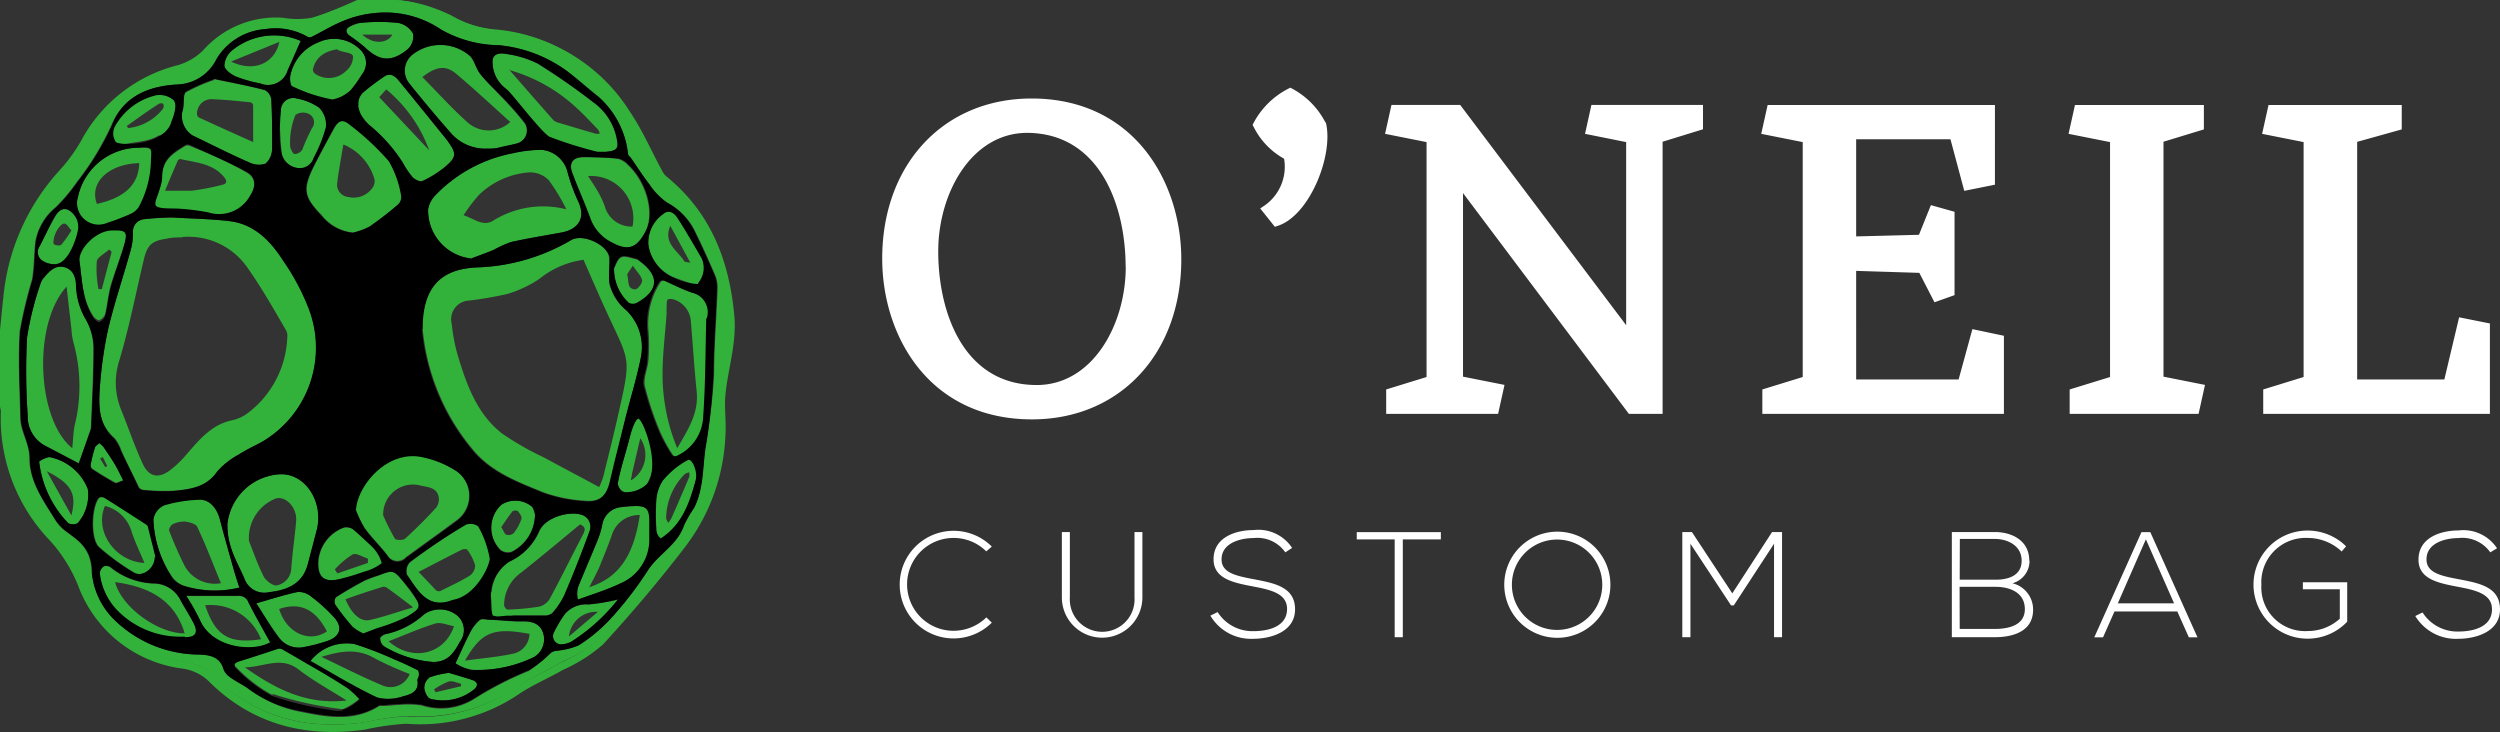
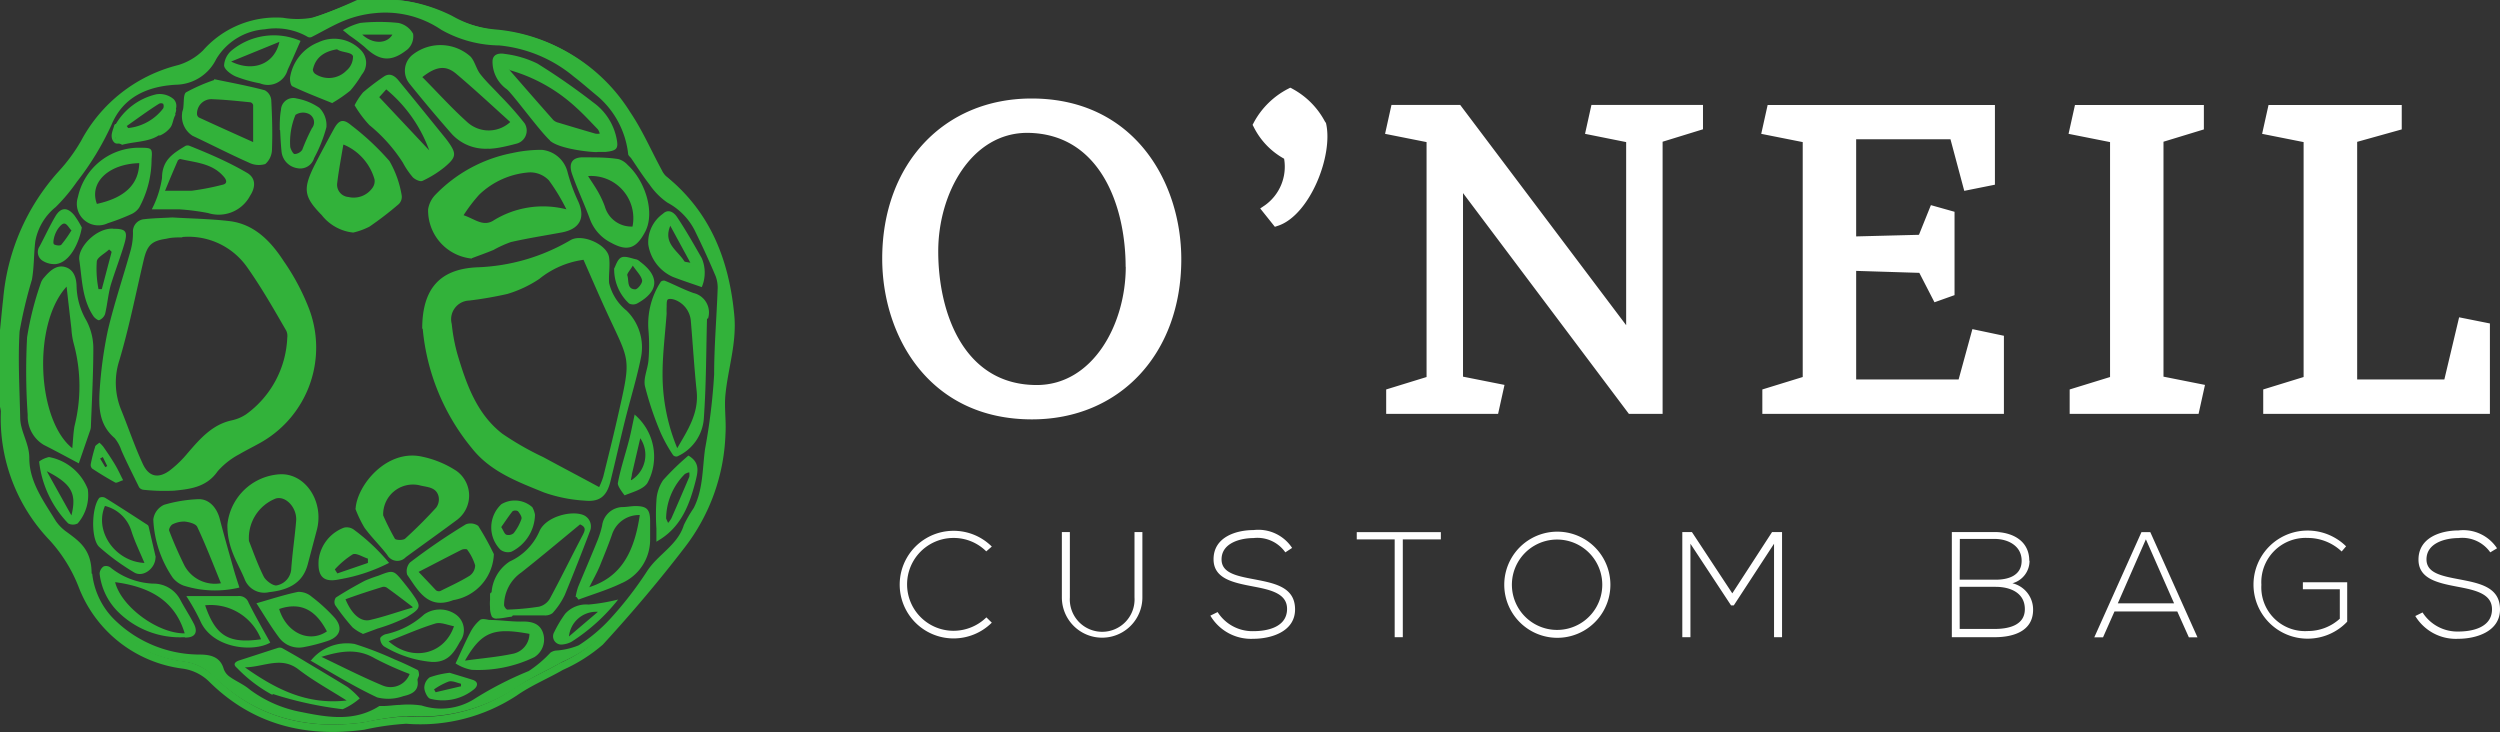
<svg xmlns="http://www.w3.org/2000/svg" viewBox="0 0 203.04 59.45">
  <rect x="0" y="0" width="203.04" height="59.45" fill="#333333" stroke="none" />
  <defs>
    <style>.cls-1, .cls-3 { fill: none; } .cls-2 { clip-path: url(#clip-path); fill: #32b23a; } .cls-3 { stroke: #32b23a; stroke-miterlimit: 10; stroke-width: 0.6px; } .cls-4, .cls-5 { fill-rule: evenodd; } .cls-5 { fill: #000; } .cls-6 { fill: #fff; }</style>
    <clipPath id="clip-path">
      <path class="cls-1" d="M0 0h203.04v59.45H0z" />
    </clipPath>
  </defs>
  <title>logo003</title>
  <g id="Layer_2" data-name="Layer 2">
    <g class="cls-2">
      <path class="cls-3" d="M32.29.31a11.2 11.2 0 0 1 1.52.24 12.53 12.53 0 0 1 2.76 1 9.45 9.45 0 0 0 3.87 1.22 13.93 13.93 0 0 1 10.49 6.5c1 1.48 1.7 3.12 2.55 4.68a2 2 0 0 0 .43.6c3.52 2.83 5 6.65 5.42 11 .23 2.24-.5 4.31-.71 6.46-.11 1.07.07 2.16 0 3.23a15.62 15.62 0 0 1-3.22 9c-2.09 2.73-4.32 5.36-6.65 7.9a12.79 12.79 0 0 1-3.17 2c-1.25.72-2.61 1.28-3.78 2.1a14 14 0 0 1-8.8 2.24 21.85 21.85 0 0 0-3.47.49c-4.73.64-8.94-.43-12.38-3.87a4.12 4.12 0 0 0-2.32-1.1 10.15 10.15 0 0 1-8.13-6.35 12.5 12.5 0 0 0-2.47-4A14 14 0 0 1 .37 33.42 2.44 2.44 0 0 0 .3 33v-6.18c.09-.85.16-1.7.26-2.54a17.42 17.42 0 0 1 4.38-10.11 14.15 14.15 0 0 0 1.91-2.59 12 12 0 0 1 7.68-6 5.15 5.15 0 0 0 2.17-1.27 7.62 7.62 0 0 1 6.24-2.57 7.22 7.22 0 0 0 2.43 0c1.3-.35 2.53-.92 3.8-1.39z" />
      <path class="cls-4" d="M14.22 9.29a2.63 2.63 0 0 0 .09-.35c0-.19-.26-.27-.29-.08a4.17 4.17 0 0 1-1.19 1.94.15.15 0 0 0 .17.2 2.18 2.18 0 0 0 .82-.62c.22-.27.22-.66.4-1a.14.14 0 0 0 0-.17M10 11.26c-.14 0-.51.12-.59 0-.14-.32.08-.68.16-1a.15.15 0 0 0-.29-.08c-.11.41-.35.84-.11 1.25s.56.16.82.15.19-.31 0-.3M41.51 49.77l-.74.08c-.14 0-.54.17-.6 0a5.35 5.35 0 0 1-.07-1.59.15.15 0 0 0-.3 0v.45a3.2 3.2 0 0 0 0 .59 1.71 1.71 0 0 0 .15.79.49.49 0 0 0 .46.14c.36 0 .73-.1 1.09-.14.19 0 .19-.32 0-.3" />
      <path class="cls-4" d="M32.16 0a11.06 11.06 0 0 1 1.52.23 12.51 12.51 0 0 1 2.77 1 9.44 9.44 0 0 0 3.88 1.17 13.93 13.93 0 0 1 10.51 6.47c1 1.47 1.71 3.11 2.57 4.67a2 2 0 0 0 .44.6c3.54 2.82 5 6.62 5.47 11 .24 2.24-.48 4.31-.68 6.46-.1 1.07.08 2.16 0 3.23a15.61 15.61 0 0 1-3.18 9c-2.08 2.74-4.3 5.38-6.62 7.92a12.84 12.84 0 0 1-3.16 2c-1.25.72-2.6 1.29-3.77 2.12a14 14 0 0 1-8.81 2.28 21.9 21.9 0 0 0-3.46.51c-4.73.66-8.94-.39-12.4-3.82a4.1 4.1 0 0 0-2.34-1.1 10.15 10.15 0 0 1-8.16-6.31 12.52 12.52 0 0 0-2.49-4A14 14 0 0 1 .38 33.25a2.53 2.53 0 0 0-.07-.44v-6.16c.08-.85.15-1.7.24-2.54A17.42 17.42 0 0 1 4.87 14a14.24 14.24 0 0 0 1.9-2.6 12 12 0 0 1 7.65-6 5.15 5.15 0 0 0 2.16-1.28 7.62 7.62 0 0 1 6.23-2.6 7.18 7.18 0 0 0 2.43 0A40.41 40.41 0 0 0 29 0zM7.49 46.6a6.19 6.19 0 0 0 2 3.91 9.89 9.89 0 0 0 6.69 2.65c.85 0 1.71.14 2 1.2a1.34 1.34 0 0 0 .53.64c.5.35 1.09.59 1.57 1a10.07 10.07 0 0 0 4.2 1.83c2.15.44 4.31.8 6.33-.49h.28c.46 0 .92-.08 1.38-.09a7.4 7.4 0 0 1 1.78.05 5.07 5.07 0 0 0 4.19-.48 28.43 28.43 0 0 1 4.5-2.32 9.54 9.54 0 0 0 1.77-1.5 1.06 1.06 0 0 1 .4-.16 5.9 5.9 0 0 0 1.89-.43 12.88 12.88 0 0 0 2.54-2.13 29.46 29.46 0 0 0 3-3.87c.88-1.38 2.5-2.13 3-3.77a11 11 0 0 1 .8-1.38c.77-1.51.7-3.17.92-4.79a48.79 48.79 0 0 0 .74-6.06c0-2.29.2-4.57.28-6.85a2.7 2.7 0 0 0-.15-1.11c-.54-1.28-1.12-2.54-1.73-3.78a5.25 5.25 0 0 0-2.19-2.21A5.63 5.63 0 0 1 52.76 15c-.53-.68-1-1.41-1.48-2.12-.08-.12-.24-.23-.26-.35a7.23 7.23 0 0 0-2.42-4.66c-.66-.54-1.3-1.11-2-1.65a11.13 11.13 0 0 0-6.05-2.53 9.77 9.77 0 0 1-4.71-1.27 8.09 8.09 0 0 0-5.41-1.35 8.67 8.67 0 0 0-2.43.59c-.93.37-1.8.9-2.7 1.35A.37.37 0 0 1 25 3a5.21 5.21 0 0 0-3.49-.62 5 5 0 0 0-3.95 2.42 3.7 3.7 0 0 1-3.24 2.08C12 7 10 7.86 9.05 10.15a22.87 22.87 0 0 1-2.81 4.62 14.3 14.3 0 0 1-1.72 2.05 4.64 4.64 0 0 0-1.65 2.76c-.13 1-.09 2.11-.28 3.14a37 37 0 0 0-1 4.19c-.14 2.32 0 4.66.05 7 0 1.13.75 2.09.74 3.31 0 1.93 1.18 3.5 2.15 5.09a3.58 3.58 0 0 0 .91.91c1 .74 2 1.41 2 3.36" />
      <path class="cls-4" d="M14 17.66c1.44.09 3.06.11 4.66.3 2 .25 3.33 1.63 4.37 3.23a18.36 18.36 0 0 1 2 3.71 8.86 8.86 0 0 1-3.78 11c-.61.35-1.25.66-1.83 1a6.19 6.19 0 0 0-1.74 1.37c-.89 1.29-2.21 1.45-3.53 1.58a16.23 16.23 0 0 1-2.48-.07.51.51 0 0 1-.37-.2c-.49-1-1-2-1.44-3a3.15 3.15 0 0 0-.55-1C8 34.46 8 33 8.11 31.48a33.82 33.82 0 0 1 .65-4.65c.52-2.2 1.25-4.35 1.86-6.53a5.43 5.43 0 0 0 .18-1.41 1 1 0 0 1 .93-1.09c.69-.08 1.4-.09 2.28-.14m.8 1.62c-.43 0-.87 0-1.3.11-1.19.17-1.55.52-1.83 1.69-.65 2.75-1.19 5.52-2 8.23a5.83 5.83 0 0 0 .17 4c.59 1.46 1.09 2.95 1.75 4.37.49 1.06 1.27 1.21 2.2.52a9 9 0 0 0 1.44-1.4c1-1.16 2-2.32 3.58-2.66a3.35 3.35 0 0 0 1.18-.5 8.07 8.07 0 0 0 3.33-6.21 1 1 0 0 0-.08-.57c-1-1.73-2-3.49-3.18-5.16a5.82 5.82 0 0 0-5.27-2.45M34.29 26.71c0-3.34 1.5-4.86 4.45-5a16 16 0 0 0 7.6-2.21c.94-.55 3 .36 3.13 1.42.09.68-.05 1.39 0 2.07a4.09 4.09 0 0 0 1.42 2.24 4.17 4.17 0 0 1 1.16 3.84c-.34 1.68-.85 3.32-1.27 5S50 37.39 49.6 39c-.28 1.24-.84 1.79-2.1 1.66a12.09 12.09 0 0 1-3.31-.66c-2.14-.87-4.36-1.69-5.86-3.59a17.79 17.79 0 0 1-4-9.73m13.06-5.58a7.29 7.29 0 0 0-3.6 1.56 9.67 9.67 0 0 1-2.57 1.21 30.61 30.61 0 0 1-3.11.54 1.52 1.52 0 0 0-1.42 1.91 14.4 14.4 0 0 0 .47 2.48c.72 2.41 1.56 4.81 3.63 6.42a23.89 23.89 0 0 0 3.34 1.91c1.49.81 3 1.6 4.53 2.43a6.39 6.39 0 0 0 .33-.83c.39-1.57.78-3.13 1.14-4.71 1.15-5.07 1.08-4.48-.8-8.55-.67-1.45-1.3-2.92-1.94-4.37M38.32 21a3.93 3.93 0 0 1-3.55-4 2.18 2.18 0 0 1 .55-1.14 11.77 11.77 0 0 1 6.28-3.43 10.93 10.93 0 0 1 2.4-.26A2.39 2.39 0 0 1 46.1 14a14.11 14.11 0 0 0 .82 2.27c.66 1.38.21 2.33-1.31 2.61s-2.76.47-4.12.78a9.17 9.17 0 0 0-1.41.64c-.58.24-1.17.45-1.76.67M46 17a15.7 15.7 0 0 0-1.42-2.35A2.1 2.1 0 0 0 43 14a6.54 6.54 0 0 0-4.08 1.81 12.4 12.4 0 0 0-1.27 1.67c.9.3 1.54.92 2.36.47A7.65 7.65 0 0 1 46 17M6.4 37.63c-.85-.45-1.86-1-2.85-1.5a2.69 2.69 0 0 1-1.3-2.42 51.68 51.68 0 0 1-.05-6.32A25.43 25.43 0 0 1 3.31 23a1.26 1.26 0 0 1 .28-.47c.45-.53 1-1.05 1.71-.84s.91.9.92 1.59A5.74 5.74 0 0 0 7 26a4.85 4.85 0 0 1 .58 2.23c0 2.16-.12 4.32-.2 6.47a1.13 1.13 0 0 1-.08.32l-.9 2.61m-1-14.34C2.62 26.34 3 34.11 5.87 36.4c.06-.59.08-1.2.18-1.79A13.22 13.22 0 0 0 6 27.95a6 6 0 0 1-.2-1.25c-.13-1.12-.26-2.24-.39-3.42M28.88 41.33c.1-1.89 2.51-4.89 5.41-4.24a8.11 8.11 0 0 1 2.79 1.16 2.47 2.47 0 0 1 0 4c-1.35 1-2.75 2-4.12 3a.94.94 0 0 1-1.51-.18c-.58-.76-1.28-1.43-1.84-2.2a9.34 9.34 0 0 1-.76-1.59m2.27.58a20.52 20.52 0 0 0 .95 1.89c.08.13.67.14.83 0 .88-.8 1.73-1.65 2.53-2.53a1.14 1.14 0 0 0 .19-.9c-.19-.8-1-.75-1.56-.91a2.42 2.42 0 0 0-2.94 2.44M28.7 18.89a3.74 3.74 0 0 1-2.57-1.42c-1.45-1.48-1.54-2.11-.61-4 .51-1 1.05-2 1.6-3 .41-.75.76-.84 1.4-.3a21.17 21.17 0 0 1 3.11 2.91 8.2 8.2 0 0 1 1 2.83.82.82 0 0 1-.25.67A26.69 26.69 0 0 1 30 18.41a5.7 5.7 0 0 1-1.32.48m-.8-7.12c-.18 1.08-.37 2.07-.49 3.07A1 1 0 0 0 28.3 16a1.86 1.86 0 0 0 1.94-.73.93.93 0 0 0 .18-.69 4.34 4.34 0 0 0-2.52-2.84M18.47 42.6a4.55 4.55 0 0 1 4.25-4.08c2.09-.11 3.64 2.24 3 4.57L25 45.81c-.36 1.39-1.35 2.09-3.13 2.28a1.71 1.71 0 0 1-2-1.05c-.54-1.32-1.43-2.52-1.4-4.44m1.75 1.34c.28.69.67 1.83 1.2 2.89.18.35.8.79 1.07.71a1.45 1.45 0 0 0 1.16-1.28c.09-1.31.29-2.62.4-3.93.1-1.08-.84-2.09-1.66-1.84a3.45 3.45 0 0 0-2.17 3.46M39.71 12.07a3.72 3.72 0 0 1-3-1.17q-1.76-2-3.44-4.09a1.66 1.66 0 0 1 .3-2.41 3.66 3.66 0 0 1 4.65.2c.35.39.46 1 .79 1.42.48.62 1.07 1.16 1.6 1.74a25.53 25.53 0 0 1 2 2.26 1.1 1.1 0 0 1-.71 1.66c-.45.12-.9.23-1.35.31s-.7.08-.87.1m-5.39-5.84c1.24 1.25 2.38 2.52 3.65 3.66a2.58 2.58 0 0 0 3.5 0C40 8.61 38.55 7.26 37.06 6c-.85-.72-1.63-.63-2.77.27M57.42 25.87c-.07 2.57-.06 5.28-.25 8a3.66 3.66 0 0 1-2.17 3.2.36.36 0 0 1-.33-.1 12.49 12.49 0 0 1-1-1.79 25.53 25.53 0 0 1-1.29-3.82c-.14-.66.24-1.41.29-2.13a14.47 14.47 0 0 0 0-2.35 6.28 6.28 0 0 1 1-4 .36.36 0 0 1 .33-.08c.78.32 1.53.72 2.33 1a1.62 1.62 0 0 1 1.17 2.08M55 36.4c.85-1.46 1.77-2.84 1.58-4.64s-.31-3.77-.47-5.65a2 2 0 0 0-1.3-1.76c-.19-.07-.52-.12-.6 0s-.06.42-.07.64 0 .33 0 .49c-.12 1.64-.33 3.28-.33 4.91a15.62 15.62 0 0 0 1.19 6M28.8 8.55a5.24 5.24 0 0 1 .69-1.05 19 19 0 0 1 1.67-1.27c.47-.33.86-.1 1.17.26 1.3 1.58 2.59 3.18 3.88 4.77l.1.13c.79 1.08.79 1.35-.21 2.19a8.54 8.54 0 0 1-1.79 1.11c-.18.09-.61-.11-.79-.3a6.54 6.54 0 0 1-.8-1.18A12.86 12.86 0 0 0 30 10.16a9.09 9.09 0 0 1-1.2-1.61m2-.66l4.06 4.32a11.5 11.5 0 0 0-3.49-4.95l-.57.63M44.67 11.41c-.83-.75-3.08-3.84-3.52-4.17A2.74 2.74 0 0 1 40 5c0-.64.58-.7 1-.62a8.29 8.29 0 0 1 2.64.78 52.83 52.83 0 0 1 4.53 3.15 4.75 4.75 0 0 1 1.88 2.82c.21.94.08 1.11-.89 1.21h-.63c0 .07-3-.16-3.86-.91m-3.34-5.8c1.28 1.47 2.44 2.8 3.61 4.12a.89.89 0 0 0 .4.21c1 .3 2 .6 3 .89a1 1 0 0 0 .37 0 1.1 1.1 0 0 0-.15-.34c-.58-.6-1.14-1.21-1.75-1.76a13.28 13.28 0 0 0-5.47-3.07M17.39 6.43c1.55.32 2.84.56 4.11.9a1 1 0 0 1 .53.79c.07 1.32.11 2.64.06 4a1.61 1.61 0 0 1-.54 1.2 1.79 1.79 0 0 1-1.35-.12c-1.54-.68-3-1.44-4.56-2.17a1.88 1.88 0 0 1-.85-1.82c0-.14.07-.27.09-.41.07-.45 0-1.14.23-1.3a14.39 14.39 0 0 1 2.28-1m3.17 5.11V8.53a.32.32 0 0 0-.21-.22c-1-.1-2-.21-3.06-.25A1.17 1.17 0 0 0 16 9.26a.35.35 0 0 0 .15.28c1.45.67 2.9 1.32 4.41 2M47.53 12.78c.9 0 1.8 0 2.69.14a1.6 1.6 0 0 1 .76.48c1.4 1.27 2.25 3.84 1.42 5.42-.72 1.37-1.44 1.63-2.78.89a3.5 3.5 0 0 1-1.7-1.89c-.44-1.21-1-2.39-1.43-3.6-.37-1 0-1.49 1-1.44m.27 1.52c.28.44.54.81.77 1.21a7.83 7.83 0 0 1 .59 1.25 2.24 2.24 0 0 0 2.25 1.64 3.43 3.43 0 0 0-3.61-4.1M19.44 47.72a8.48 8.48 0 0 1-4.53-.16 2.05 2.05 0 0 1-.88-.64 9.08 9.08 0 0 1-1.58-4.73 1.52 1.52 0 0 1 .87-1.19 11.29 11.29 0 0 1 2.84-.46c.82 0 1.45.68 1.69 1.61.36 1.39.76 2.78 1.15 4.16.13.45.28.9.43 1.36m-1.49-.31c-.63-1.54-1.22-3.08-1.92-4.57-.12-.26-.67-.39-1-.43a2.07 2.07 0 0 0-1 .22c-.15.07-.33.39-.28.52.38 1 .79 1.92 1.25 2.85a2.81 2.81 0 0 0 3 1.41M12.33 17a8.3 8.3 0 0 0 .83-2.55c0-1.47.92-2 1.9-2.6a.43.43 0 0 1 .35 0c1.59.64 3.13 1.3 4.59 2.15.77.41.8 1.15.31 1.9a2.88 2.88 0 0 1-3.42 1.4 19 19 0 0 0-2.34-.3H12.3m1.09-1.51h2.18a20.59 20.59 0 0 0 2.52-.49c.33-.07.37-.31.11-.62-.94-1.13-2.31-1.17-3.58-1.47 0 0-.15.07-.18.13-.34.78-.67 1.56-1 2.37M40.12 50l-.2-1.58a3.25 3.25 0 0 1 1.48-2.82 4.78 4.78 0 0 0 2.4-2.43c.5-1.21 2.6-1.74 3.58-1.34a1 1 0 0 1 .55 1.27q-1 2.64-2.06 5.22a6 6 0 0 1-1 1.48 1 1 0 0 1-.68.18h-4.07m7-7.4c-1.59 1.31-3.17 2.64-4.79 3.92a3.24 3.24 0 0 0-1.39 2.65c0 .12.18.36.27.36a21 21 0 0 0 2.58-.24 1.4 1.4 0 0 0 .86-.64c.93-1.72 1.78-3.47 2.69-5.2.2-.38.25-.63-.23-.84M40.11 45a3.94 3.94 0 0 1-3.3 3.74c-2.06.8-2.85-.78-3.74-2.06a1.05 1.05 0 0 1 .23-1q2.2-1.68 4.54-3.1a1.08 1.08 0 0 1 1 .13A22.88 22.88 0 0 1 40.11 45M34 46.45c.51.54.95 1 1.41 1.49a.38.38 0 0 0 .35.06c.8-.4 1.62-.77 2.38-1.24a1.05 1.05 0 0 0 .45-.84 4 4 0 0 0-.64-1.27c0-.07-.33-.07-.46 0-1.15.58-2.29 1.18-3.5 1.8M11.45 12c.91 0 .93.07.86.95a8.24 8.24 0 0 1-1 3.9 1.54 1.54 0 0 1-.64.54 17.47 17.47 0 0 1-1.92.74A1.75 1.75 0 0 1 6.33 16a5.07 5.07 0 0 1 5.12-4m-3.58 4.56c2.27-.5 3.39-1.58 3.44-3.31-2.49.06-4.09 1.58-3.44 3.31M46.75 48.48a5.09 5.09 0 0 1 .19-.78c.53-1.28 1.08-2.55 1.6-3.84a7.87 7.87 0 0 0 .36-1.16 1.72 1.72 0 0 1 1.68-1.52c.32 0 .64-.07 1-.08.92 0 1.21.23 1.22 1.19v1.47a3.85 3.85 0 0 1-2.33 3.61c-1.12.54-2.32.89-3.49 1.33l-.16-.22m1-.78c2.28-.72 3.63-2.36 4.14-5.87a2.3 2.3 0 0 0-2.25 1.57c-.3.87-.66 1.73-1 2.58-.24.56-.54 1.1-.86 1.73M27 8.38c-1.21-.49-2.25-.89-3.25-1.37-.16-.07-.23-.54-.18-.79a3.68 3.68 0 0 1 2.28-2.78 3 3 0 0 1 3.44.61 1.47 1.47 0 0 1 .1 2 9.46 9.46 0 0 1-.93 1.3 11 11 0 0 1-1.45 1m.4-4.35c-1.76.26-1.91 1.38-2 1.63a.46.46 0 0 0 .19.37 2 2 0 0 0 2.54-.27 1.49 1.49 0 0 0 .53-1.16c-.1-.36-.95-.29-1.3-.57M57 23.32c-.83-.29-1.6-.54-2.35-.83a3.43 3.43 0 0 1-2-2.64 2.84 2.84 0 0 1 1.19-2.49c.46-.44.92-.08 1.15.27.72 1.08 1.36 2.21 2 3.33a3 3 0 0 1 0 2.37m-2.55-5c-.6 1.45.59 2 1.13 2.88.05.08.25.07.5.13l-1.63-3M22.13 56.44a11.7 11.7 0 0 1-2.89-2.2c-.33-.27-.19-.48.21-.61 1-.32 2.06-.67 3.09-1a.51.51 0 0 1 .36 0c.68.38 1.35.76 2 1.16 1.12.67 2.23 1.33 3.32 2a6.83 6.83 0 0 1 1 .93 5.41 5.41 0 0 1-1.39.88 30.13 30.13 0 0 1-5.68-1.24m6 .53c-1.37-.87-2.71-1.6-3.89-2.51-1.43-1.11-2.79-.21-4.37-.18 2.56 1.81 5.07 3.06 8.27 2.69M9.22 18.58c1 0 1.17.21.89 1.19S9.35 22 9 23.13c-.22.78-.28 1.6-.47 2.39a.88.88 0 0 1-.49.49c-.1 0-.36-.18-.46-.34-.92-1.38-.91-3-1.14-4.56-.14-1 1.36-2.6 2.74-2.54m-.14 1.85l-.18-.16c-.36.35-1 .65-1 1A8.36 8.36 0 0 0 8 23.48h.27l.79-3M15 51.75a7.14 7.14 0 0 1-5.35-2 5.18 5.18 0 0 1-1.56-3.17.76.76 0 0 1 .33-.58.61.61 0 0 1 .54.08 5.89 5.89 0 0 0 3.47 1.32 2.45 2.45 0 0 1 2.21 1.31c.35.66.76 1.28 1.1 1.94s.16 1.15-.73 1.13m-.01-.34c-.83-2.78-3-3.8-5.65-4.16.5 2 3.47 4.18 5.65 4.16M25.21 53.7a3.74 3.74 0 0 1 3.59-1.4 27.83 27.83 0 0 1 3.26 1.26c.62.25 1.23.54 1.83.84.1 0 .14.27.14.41s-.14.3-.12.44c.15.91-.55 1.15-1.16 1.29a3.64 3.64 0 0 1-2.12.1c-1.85-.87-3.6-1.94-5.43-3m.89-.3c1.74.83 3.32 1.64 5 2.34a1.66 1.66 0 0 0 2.18-.94 25.89 25.89 0 0 1-2.83-1.27c-1.38-.81-2.73-.62-4.3-.13M24.41 3.32c-.36.8-.69 1.59-1.05 2.36a1.66 1.66 0 0 1-2.24 1.09 10.87 10.87 0 0 1-2-.57c-.38-.17-.91-.57-.92-.89a1.72 1.72 0 0 1 .66-1.25 5.4 5.4 0 0 1 5.52-.75M18.77 5c1.81.89 3.54.18 3.92-1.6L18.77 5M20.81 49c1.19-.34 2.28-.7 3.4-.93a1.61 1.61 0 0 1 1.1.39 13.69 13.69 0 0 1 1.83 1.67c.73.81.52 1.55-.49 1.91a14.33 14.33 0 0 1-2 .52 2 2 0 0 1-2-.8c-.69-.92-1.27-1.92-1.82-2.76m5.72 2.28c-.83-1.6-2-2.46-3.88-1.82.59 1.93 2.43 2.8 3.88 1.82M37 53.88c.4-.85.77-1.71 1.2-2.53a3.17 3.17 0 0 1 .79-1c.16-.13.49-.05.74 0 .9 0 1.8.15 2.69.13s1.44.24 1.67.89a1.69 1.69 0 0 1-.69 2 10.46 10.46 0 0 1-5.1 1.03 3.55 3.55 0 0 1-1.3-.52m.79-.23c1.45-.2 2.71-.3 3.94-.57a1.68 1.68 0 0 0 1.27-1.6c-2.92-.54-3.89-.17-5.23 2.16M31.57 45.73a13.88 13.88 0 0 1-4 1.32c-1.31.29-1.79-.24-1.69-1.58a3.2 3.2 0 0 1 2.07-2.62 1 1 0 0 1 .74.13 16.22 16.22 0 0 1 2.91 2.74m-4.4.54l.2.31 2.48-.85v-.35c-.42-.13-.94-.48-1.23-.35a7 7 0 0 0-1.46 1.23M29.46 51.47a3.4 3.4 0 0 1-.83-.52 18.22 18.22 0 0 1-1.42-1.82.62.62 0 0 1 .07-.6c.76-.49 1.55-.94 2.34-1.36a10.54 10.54 0 0 1 1.1-.41c1.23-.48 1.23-.49 2.08.56.21.26.42.53.62.8.81 1.14.84 1.25-.38 2a14.35 14.35 0 0 1-2.38.93l-1.21.45m4.07-2.2c-.8-.61-1.44-1.1-2.1-1.57a.46.46 0 0 0-.36-.06c-1 .31-2 .63-3 1 .5 1.21 1.24 1.87 2 1.68 1.1-.25 2.16-.63 3.43-1M12.63 45.26c0 .9-1 1.66-1.72 1.24a18.63 18.63 0 0 1-2.84-2.07c-.7-.62-.64-3.23 0-4a.5.5 0 0 1 .47 0c1.16.72 2.3 1.46 3.44 2.2a.24.24 0 0 1 .09.13l.58 2.5M8.52 41.1c-.88 2.06.85 4.51 3.21 4.62-.36-.87-.79-1.73-1.07-2.63a3 3 0 0 0-2.14-2M22.72 10.55c0-.55 0-1.09.1-1.62A1 1 0 0 1 24.1 8a4.69 4.69 0 0 1 1.84.76 2 2 0 0 1 .57 1.57 11.39 11.39 0 0 1-1 2.51 1.17 1.17 0 0 1-1.36.82 1.52 1.52 0 0 1-1.29-1.42c-.06-.56-.08-1.12-.11-1.66m.82 1.36c.06.22.23.56.36.57a.79.79 0 0 0 .62-.35 16.55 16.55 0 0 1 .78-1.74.76.76 0 0 0-.25-1.17 1.1 1.1 0 0 0-1.08.08 5.72 5.72 0 0 0-.43 2.58M9.92 11.76c-.15-.09-.46-.17-.5-.31-.1-.41-.25-1-.07-1.27a5.16 5.16 0 0 1 3.34-2.52 1.74 1.74 0 0 1 1.41.39c.42.44.19 1.05-.22 1.52 0 0-.08.06-.09.09-.56 2-2.34 1.69-3.87 2.1m.37-1.53l.12.17a4.11 4.11 0 0 0 2.84-1.59.43.43 0 0 0 0-.38.35.35 0 0 0-.34 0c-.91.57-1.74 1.19-2.61 1.8M3.18 37.48a2.15 2.15 0 0 1 .8-.36 4.2 4.2 0 0 1 3.15 2.61 3.5 3.5 0 0 1-.82 2.78.82.82 0 0 1-.77 0 8.61 8.61 0 0 1-2.36-5m.62.76l2 3.59c.45-1.8 0-2.56-2-3.59M35.08 53.76a9 9 0 0 1-3.9-1.27.82.82 0 0 1-.3-.64c0-.12.29-.32.48-.35a6.71 6.71 0 0 0 3.09-1.6 2.25 2.25 0 0 1 2.56 0 1.55 1.55 0 0 1 .35 2.21c-.46.83-.94 1.7-2.27 1.65m-3.53-1.68c1.91 1.69 4.53 1.09 5.31-1.22-.51-.09-1.07-.35-1.51-.22-1.28.39-2.51.94-3.8 1.44M53.31 44v-1.1a16.81 16.81 0 0 1 0-2.22 3.29 3.29 0 0 1 .54-1.68 21.1 21.1 0 0 1 2.06-2c.93.55.78 1.26.6 2-.47 1.86-1.11 3.64-2.82 4.76l-.37.23m.79-1.85l.15.33a2.3 2.3 0 0 0 .27-.38q.74-1.68 1.45-3.36a1.16 1.16 0 0 0 0-.37 1.13 1.13 0 0 0-.36.14 5.16 5.16 0 0 0-1.52 3.6M27.85 2.45a5.39 5.39 0 0 1 1.42-.59 15 15 0 0 1 3.07 0 1.78 1.78 0 0 1 1.21.88A1.43 1.43 0 0 1 33.11 4c-1.3 1.05-2.26 1-3.48-.17a14.48 14.48 0 0 0-1.24-.94l-.54-.44m1.57.36c.85.79 2 .77 2.45 0h-2.46M51.53 33.66a4.48 4.48 0 0 1 1.05 5.57c-.34.52-1.2.73-1.85 1 0 0-.6-.73-.55-1 .22-1.18.61-2.33.91-3.49.17-.66.29-1.33.44-2M51.27 39a2.42 2.42 0 0 0 .73-3.41l-.68 2.92c0 .13-.05.27-.08.45M15.14 48.41h4.19a.81.81 0 0 1 .86.54c.55 1.1 1.16 2.16 1.76 3.24-1.4.81-4.75.49-5.71-1.82a17.54 17.54 0 0 0-1.09-1.93m1.51.72c.86 2.52 1.94 3.13 4.54 2.76a4.38 4.38 0 0 0-4.54-2.76" />
      <path class="cls-4" d="M43.45 41.81a3.43 3.43 0 0 1-1.92 3 1 1 0 0 1-.88-.16 2.57 2.57 0 0 1 .07-3.7 2.13 2.13 0 0 1 2.51.24 1.86 1.86 0 0 1 .22.62m-2.74 1c.19.3.26.56.42.62a.64.64 0 0 0 .59-.13 4 4 0 0 0 .63-1.15c.06-.17-.14-.45-.28-.63a.45.45 0 0 0-.44 0c-.32.4-.6.83-.91 1.27M6.65 18.45c-.19 1.17-.94 2.88-2.14 3a1.78 1.78 0 0 1-1.09-.3.83.83 0 0 1-.2-1.15c.43-.8.81-1.64 1.27-2.42s1-.76 1.55-.09a7.28 7.28 0 0 1 .61 1m-.84.24c-.23-.26-.37-.54-.56-.57s-.39.22-.52.39a2.3 2.3 0 0 0-.33.72c-.05.19-.11.51 0 .58s.51.15.6 0a9.69 9.69 0 0 0 .82-1.17M50.22 48.67a15.22 15.22 0 0 1-3.8 3.45 1.94 1.94 0 0 1-.72.22.67.67 0 0 1-.69-1 9.66 9.66 0 0 1 .89-1.49 2.29 2.29 0 0 1 1.9-.75 15.69 15.69 0 0 0 2.41-.41m-4 3l2.35-2a2.22 2.22 0 0 0-2.35 2M49.87 21.83c.13-.23.27-.77.59-.92s.82.08 1.24.16a.8.8 0 0 1 .28.18c1.62 1.2 1.54 2.43-.24 3.4a.73.73 0 0 1-.65 0 3.79 3.79 0 0 1-1.21-2.77m1.51-.3c-.23.39-.49.65-.44.79.14.41-.06 1.11.64 1.13.2 0 .6-.51.56-.73-.07-.37-.41-.69-.76-1.2M36.52 54.64c.54.17 1.2.36 1.86.57.49.16.43.51.13.76a4 4 0 0 1-3.56.78c-.23-.05-.48-.58-.49-.9a1.06 1.06 0 0 1 .44-.84 7.39 7.39 0 0 1 1.62-.37m.92 1.11v-.22c-.32-.07-.68-.26-1-.18a5.55 5.55 0 0 0-1.19.64l.13.23 2-.47M10 39c-.29.09-.53.25-.64.19-.64-.35-1.26-.73-1.87-1.13a.42.42 0 0 1-.12-.36 12.71 12.71 0 0 1 .35-1.39c0-.14.23-.24.35-.36a2.73 2.73 0 0 1 .32.33c.32.46.63.92.92 1.4s.4.76.69 1.32m-1.65-1.88l-.22.12.42.7.16-.09-.36-.73" />
-       <path class="cls-5" d="M7.49 46.6c0-2-1-2.62-2-3.36a3.58 3.58 0 0 1-.91-.91c-1-1.59-2.15-3.17-2.15-5.09 0-1.21-.71-2.17-.74-3.31-.07-2.33-.2-4.67-.05-7a36.79 36.79 0 0 1 1-4.19c.19-1 .15-2.1.28-3.14a4.64 4.64 0 0 1 1.65-2.76 14.3 14.3 0 0 0 1.72-2.05 22.87 22.87 0 0 0 2.81-4.62C10 7.86 12 7 14.37 6.86a3.7 3.7 0 0 0 3.24-2.08 5 5 0 0 1 3.95-2.42A5.21 5.21 0 0 1 25 3a.37.37 0 0 0 .3 0c.9-.45 1.77-1 2.7-1.35a8.67 8.67 0 0 1 2.42-.59 8.09 8.09 0 0 1 5.41 1.34 9.77 9.77 0 0 0 4.71 1.27 11.13 11.13 0 0 1 6.05 2.52c.66.54 1.3 1.11 2 1.65A7.23 7.23 0 0 1 51 12.5c0 .13.17.23.26.35.49.71.95 1.44 1.48 2.12a5.63 5.63 0 0 0 1.41 1.48 5.25 5.25 0 0 1 2.19 2.21c.61 1.24 1.18 2.51 1.73 3.78a2.7 2.7 0 0 1 .15 1.11c-.08 2.28-.25 4.57-.28 6.86a48.79 48.79 0 0 1-.65 6.06c-.22 1.62-.15 3.29-.92 4.79a11 11 0 0 0-.8 1.38c-.55 1.64-2.17 2.39-3 3.77a29.46 29.46 0 0 1-3 3.87A12.88 12.88 0 0 1 47 52.41a5.9 5.9 0 0 1-1.85.45 1.06 1.06 0 0 0-.4.16 9.58 9.58 0 0 1-1.8 1.41 28.34 28.34 0 0 0-4.5 2.32 5.07 5.07 0 0 1-4.19.48 7.4 7.4 0 0 0-1.78-.05c-.46 0-.92.06-1.38.09h-.28c-2 1.29-4.18.93-6.33.49A10.07 10.07 0 0 1 20.25 56c-.49-.37-1.07-.62-1.57-1a1.34 1.34 0 0 1-.53-.64c-.3-1.05-1.16-1.16-2-1.2a9.9 9.9 0 0 1-6.69-2.65 6.19 6.19 0 0 1-2-3.91M14 17.66c-.88 0-1.58.06-2.28.14a1 1 0 0 0-.92 1.09 5.38 5.38 0 0 1-.18 1.41c-.61 2.18-1.34 4.33-1.86 6.53a33.82 33.82 0 0 0-.65 4.65C8 33 8 34.46 9.26 35.61a3.15 3.15 0 0 1 .55 1c.48 1 1 2 1.44 3a.51.51 0 0 0 .37.2 16.35 16.35 0 0 0 2.48.07c1.33-.13 2.65-.29 3.53-1.58a6.2 6.2 0 0 1 1.74-1.37c.58-.39 1.22-.69 1.83-1A8.86 8.86 0 0 0 25 24.9a18.36 18.36 0 0 0-2-3.71c-1-1.59-2.34-3-4.37-3.23-1.6-.19-3.22-.21-4.66-.3m20.29 9.05a17.78 17.78 0 0 0 4 9.73c1.5 1.9 3.73 2.72 5.86 3.59a12.13 12.13 0 0 0 3.32.68c1.26.13 1.82-.43 2.1-1.66.38-1.66.81-3.3 1.23-5s.93-3.3 1.27-5a4.17 4.17 0 0 0-1.16-3.84A4.09 4.09 0 0 1 49.51 23c-.1-.68 0-1.39 0-2.07-.15-1.07-2.19-2-3.13-1.42a16.07 16.07 0 0 1-7.6 2.21c-3 .11-4.46 1.62-4.45 5m4-5.75c.59-.22 1.18-.43 1.76-.67a9.12 9.12 0 0 1 1.41-.64c1.36-.31 2.75-.52 4.12-.78s2-1.24 1.3-2.61A14.25 14.25 0 0 1 46.1 14a2.39 2.39 0 0 0-2.1-1.83 11 11 0 0 0-2.38.29 11.77 11.77 0 0 0-6.28 3.43 2.17 2.17 0 0 0-.57 1.11 3.93 3.93 0 0 0 3.55 4M6.4 37.63c.31-.87.63-1.75.94-2.63a1.1 1.1 0 0 0 .08-.33c.08-2.16.21-4.32.2-6.47A4.85 4.85 0 0 0 7 26a5.73 5.73 0 0 1-.83-2.69c0-.69-.18-1.39-.92-1.6S4 22 3.58 22.53a1.26 1.26 0 0 0-.28.47 25.52 25.52 0 0 0-1.1 4.4 51.88 51.88 0 0 0 .05 6.32 2.69 2.69 0 0 0 1.3 2.42c1 .55 2 1.05 2.85 1.5m22.47 3.7a9.42 9.42 0 0 0 .76 1.6c.56.77 1.25 1.44 1.84 2.2a.94.94 0 0 0 1.53.16c1.37-1 2.77-2 4.12-3a2.47 2.47 0 0 0 0-4 8.1 8.1 0 0 0-2.79-1.16c-2.9-.65-5.31 2.35-5.41 4.24m-.22-22.49a5.65 5.65 0 0 0 1.3-.48 26.69 26.69 0 0 0 2.33-1.81.82.82 0 0 0 .25-.67 8.2 8.2 0 0 0-1-2.83 21.07 21.07 0 0 0-3.11-2.91c-.64-.55-1-.45-1.4.3-.55 1-1.09 2-1.6 3-.93 1.85-.84 2.48.61 4a3.74 3.74 0 0 0 2.57 1.42M18.47 42.6c0 1.92.86 3.12 1.4 4.44a1.71 1.71 0 0 0 2 1.05c1.77-.19 2.76-.89 3.13-2.28l.71-2.72c.61-2.33-.94-4.68-3-4.57a4.55 4.55 0 0 0-4.25 4.08m21.25-30.53c.17 0 .53 0 .87-.1s.91-.19 1.35-.31a1.1 1.1 0 0 0 .72-1.66 26 26 0 0 0-2-2.26C40.09 7.16 39.5 6.62 39 6c-.33-.42-.44-1-.79-1.42a3.66 3.66 0 0 0-4.65-.2 1.66 1.66 0 0 0-.31 2.41q1.67 2.09 3.44 4.1a3.72 3.72 0 0 0 3 1.17m17.71 13.8a1.62 1.62 0 0 0-1.17-2.08c-.8-.26-1.55-.66-2.33-1a.36.36 0 0 0-.33.08 6.29 6.29 0 0 0-1 4 14.36 14.36 0 0 1 0 2.35c0 .72-.44 1.48-.29 2.13a25.58 25.58 0 0 0 1.29 3.82 12.44 12.44 0 0 0 1 1.79.36.36 0 0 0 .33.1 3.66 3.66 0 0 0 2.21-3.22c.19-2.7.18-5.42.25-8M29.09 8.54a2.47 2.47 0 0 0 .91 1.62 12.88 12.88 0 0 1 2.72 3.07 6.54 6.54 0 0 0 .8 1.18c.18.19.61.39.79.3a8.54 8.54 0 0 0 1.8-1.12c1-.84 1-1.11.21-2.19l-.1-.13c-1.29-1.59-2.57-3.19-3.87-4.77-.3-.37-.7-.6-1.17-.26a19 19 0 0 0-1.67 1.26 1.22 1.22 0 0 0-.39 1.05m19.43 3.78h.63c1-.09 1.1-.26.89-1.21A4.75 4.75 0 0 0 48.2 8.3a52.83 52.83 0 0 0-4.53-3.15A8.3 8.3 0 0 0 41 4.36c-.4-.08-1 0-1 .62a2.74 2.74 0 0 0 1.12 2.26c.44.33 2.91 3.58 3.52 3.87a32.17 32.17 0 0 0 3.86 1.21M17.39 6.43a14.47 14.47 0 0 0-2.28 1c-.25.16-.16.85-.23 1.3 0 .14-.06.27-.09.41a1.88 1.88 0 0 0 .86 1.86c1.52.73 3 1.49 4.56 2.17a1.79 1.79 0 0 0 1.35.12 1.61 1.61 0 0 0 .54-1.2c0-1.32 0-2.64-.06-4a1 1 0 0 0-.53-.79c-1.27-.33-2.57-.57-4.11-.9m30.14 6.34c-1 0-1.42.45-1 1.44.45 1.21 1 2.39 1.43 3.6a3.5 3.5 0 0 0 1.7 1.89c1.34.74 2.06.48 2.78-.89.83-1.58 0-4.15-1.42-5.42a1.59 1.59 0 0 0-.76-.48c-.89-.1-1.79-.1-2.69-.14M19.44 47.72c-.15-.46-.3-.91-.43-1.36-.39-1.39-.79-2.77-1.15-4.16-.24-.94-.87-1.66-1.69-1.61a11.29 11.29 0 0 0-2.84.46 1.52 1.52 0 0 0-.87 1.15A9.08 9.08 0 0 0 14 46.93a2 2 0 0 0 .88.64 8.48 8.48 0 0 0 4.53.16m-6.78-31.08c.15.35 1.18.25 1.95.3a18.6 18.6 0 0 1 2.34.3 2.88 2.88 0 0 0 3.42-1.4c.49-.74.46-1.48-.31-1.9-1.5-.8-3.07-1.47-4.61-2.18a.43.43 0 0 0-.35 0c-1 .61-1.93 1.13-1.9 2.6 0 .84-.68 1.9-.53 2.25M40.12 50c.24.14.76 0 1.17 0h2.85a1 1 0 0 0 .68-.18 6 6 0 0 0 1-1.48q1.11-2.58 2.06-5.22a1 1 0 0 0-.55-1.27c-1-.4-3.08.13-3.58 1.34a4.78 4.78 0 0 1-2.4 2.43 3.25 3.25 0 0 0-1.48 2.82c.06.49 0 1.44.2 1.58m-.31-4.71a8.08 8.08 0 0 0-.93-2.57 1.08 1.08 0 0 0-1-.12Q35.5 44 33.26 45.66a1.05 1.05 0 0 0-.23 1c.89 1.28 1.68 2.87 3.74 2.06 1.94-.32 3.09-2.95 3-3.44M11.45 12a5.07 5.07 0 0 0-5.12 4 1.75 1.75 0 0 0 2.37 2.1 17.27 17.27 0 0 0 1.92-.74 1.53 1.53 0 0 0 .64-.54 8.23 8.23 0 0 0 1-3.9c.07-.88.06-1-.86-.95M46.91 48.7c1.17-.43 2.37-.79 3.49-1.33a3.85 3.85 0 0 0 2.33-3.61v-1.47c0-1-.3-1.23-1.22-1.19-.32 0-.65 0-1 .08a1.72 1.72 0 0 0-1.61 1.52 7.87 7.87 0 0 1-.36 1.16c-.53 1.28-1.08 2.56-1.6 3.84a2.27 2.27 0 0 0 0 1M27 8.08a3.11 3.11 0 0 0 1.45-.72 9.32 9.32 0 0 0 .93-1.3 1.47 1.47 0 0 0-.1-2 3 3 0 0 0-3.44-.61 3.67 3.67 0 0 0-2.28 2.78c0 .25 0 .72.18.79A13.7 13.7 0 0 0 27 8.08M56.69 23a1.93 1.93 0 0 0 .31-2c-.66-1.12-1.3-2.25-2-3.33-.23-.34-.68-.7-1.15-.27a2.84 2.84 0 0 0-1.19 2.49 3.43 3.43 0 0 0 2 2.64 5.09 5.09 0 0 0 2.05.54m-28.9 34.56a1.37 1.37 0 0 0 .39-.12 4.17 4.17 0 0 0 1-.7 6.84 6.84 0 0 0-1-.93c-1.09-.71-2.21-1.37-3.32-2-.67-.4-1.34-.78-2-1.16a.5.5 0 0 0-.36 0c-1 .33-2.05.68-3.09 1-.4.12-.53.34-.21.61a11.72 11.72 0 0 0 2.89 2.2 26 26 0 0 0 4.73 1.13 2.86 2.86 0 0 0 .95.06m-18.59-39c-1.38-.06-2.89 1.55-2.74 2.54.23 1.55.22 3.18 1.14 4.56.11.16.37.38.46.34a.88.88 0 0 0 .49-.5c.19-.79.25-1.61.47-2.39.31-1.13.75-2.23 1.07-3.36s.08-1.21-.9-1.19M15 51.75c.89 0 1.13-.34.73-1.13s-.75-1.28-1.1-1.94a2.45 2.45 0 0 0-2.21-1.31A5.88 5.88 0 0 1 9 46.06a.61.61 0 0 0-.58-.06.76.76 0 0 0-.31.56 5.17 5.17 0 0 0 1.55 3.14 7.15 7.15 0 0 0 5.35 2m10.2 2c1.82 1 3.57 2.08 5.42 2.95a3.65 3.65 0 0 0 2.12-.1c.6-.14 1.3-.38 1.15-1.29 0-.14.12-.29.12-.44s0-.36-.14-.41c-.6-.3-1.21-.59-1.83-.84a28 28 0 0 0-3.26-1.26 3.73 3.73 0 0 0-3.59 1.39m-.78-50.38a5.41 5.41 0 0 0-5.53.75 1.72 1.72 0 0 0-.66 1.25c0 .32.54.72.92.89a10.88 10.88 0 0 0 2 .57 1.66 1.66 0 0 0 2.23-1.09c.36-.77.69-1.56 1.05-2.36M20.81 49c.55.85 1.13 1.85 1.82 2.76a2 2 0 0 0 2 .8 14.16 14.16 0 0 0 2-.52c1-.36 1.22-1.11.49-1.91a13.63 13.63 0 0 0-1.83-1.66 1.61 1.61 0 0 0-1.1-.39c-1.12.23-2.21.59-3.4.93M37 53.87a3.56 3.56 0 0 0 1.27.53 10.47 10.47 0 0 0 5.13-1.06 1.69 1.69 0 0 0 .69-2c-.23-.65-.82-.91-1.67-.89s-1.79-.09-2.69-.13c-.25 0-.58-.08-.74 0a3.16 3.16 0 0 0-.79 1c-.43.83-.81 1.69-1.2 2.53m-6-8.13a3.08 3.08 0 0 0-.83-1.36c-.5-.47-1-.94-1.52-1.39a1 1 0 0 0-.74-.13 3.2 3.2 0 0 0-2.07 2.62c-.1 1.34.38 1.87 1.69 1.58a19.14 19.14 0 0 0 2-.6 4.06 4.06 0 0 0 1.47-.7m-1.54 5.72l1.21-.46a14.28 14.28 0 0 0 2.38-.92c1.22-.73 1.19-.84.38-2-.19-.27-.4-.54-.62-.8-.85-1-.85-1-2.08-.56a10.53 10.53 0 0 0-1.1.4c-.8.42-1.58.88-2.34 1.36a.62.62 0 0 0-.07.6 18.12 18.12 0 0 0 1.42 1.82 3.4 3.4 0 0 0 .83.52m-16.84-6.16l-.63-2.5a.24.24 0 0 0-.09-.13c-1.14-.74-2.29-1.48-3.44-2.2a.49.49 0 0 0-.47 0c-.62.73-.68 3.34 0 4a18.56 18.56 0 0 0 2.84 2.07c.7.42 1.72-.33 1.72-1.24m10.16-34.71c0 .54 0 1.11.11 1.66a1.52 1.52 0 0 0 1.29 1.42 1.17 1.17 0 0 0 1.35-.82 11.29 11.29 0 0 0 1-2.51 2 2 0 0 0-.57-1.57A4.69 4.69 0 0 0 24.1 8a1 1 0 0 0-1.29 1c-.05.53-.06 1.06-.1 1.62m-8.78-.78s.57-1.28.16-1.71a1.73 1.73 0 0 0-1.41-.39 5.16 5.16 0 0 0-3.34 2.52 1.23 1.23 0 0 0 .07 1.27c.3.33 4 .31 4.52-1.68M3.18 37.48a8.61 8.61 0 0 0 2.36 5 .82.82 0 0 0 .77 0 3.49 3.49 0 0 0 .82-2.78A4.2 4.2 0 0 0 4 37.12a2.17 2.17 0 0 0-.81.36m31.9 16.28c1.33.05 1.81-.82 2.27-1.65a1.55 1.55 0 0 0-.36-2.22 2.25 2.25 0 0 0-2.56 0 6.72 6.72 0 0 1-3.09 1.6c-.18 0-.48.23-.48.35a.83.83 0 0 0 .3.64 9 9 0 0 0 3.9 1.27m18.53-10.1c.21.22 0 .13.07.07C55.4 42.6 56 40.83 56.5 39c.18-.7-.28-1.73-.6-1.65A6.83 6.83 0 0 0 53.85 39a3.31 3.31 0 0 0-.56 1.65 17 17 0 0 0 0 2.22 1.1 1.1 0 0 0 .3.8M28.15 2.45a.52.52 0 0 0 .24.45 14.5 14.5 0 0 1 1.24.94C30.84 5 31.81 5.06 33.11 4a1.43 1.43 0 0 0 .44-1.26 1.77 1.77 0 0 0-1.21-.88 15 15 0 0 0-3.07 0c-.44 0-1.12.37-1.12.59M51.83 34c-.28.13-.57 1.07-.74 1.73-.3 1.16-.69 2.31-.91 3.49a.76.76 0 0 0 .55.75 2.53 2.53 0 0 0 1.86-.69c1.09-1.66-.47-5.4-.75-5.27m-36.7 14.4a17.53 17.53 0 0 1 1.09 1.93c1 2.31 4.32 2.63 5.71 1.82-.59-1.08-1.21-2.14-1.76-3.24a.81.81 0 0 0-.86-.54h-4.19m28.32-6.6a1.84 1.84 0 0 0-.22-.62 2.13 2.13 0 0 0-2.51-.16 2.57 2.57 0 0 0-.07 3.7 1 1 0 0 0 .88.16 3.43 3.43 0 0 0 1.92-3M6.35 18.45a1.63 1.63 0 0 0-.32-1c-.55-.67-1.11-.64-1.55.09S3.65 19.17 3.22 20a.83.83 0 0 0 .2 1.16 1.78 1.78 0 0 0 1.09.3c1.2-.11 1.87-2.67 1.84-3m43.87 30.21a15.58 15.58 0 0 1-2.42.41 2.3 2.3 0 0 0-1.9.75 9.75 9.75 0 0 0-.9 1.49.67.67 0 0 0 .69 1 1.92 1.92 0 0 0 .72-.22 15.21 15.21 0 0 0 3.8-3.45m-.35-26.83a3.78 3.78 0 0 0 1.21 2.77.73.73 0 0 0 .65 0c1.78-1 1.86-2.2.24-3.4a.82.82 0 0 0-.28-.19c-.42-.08-.92-.31-1.24-.16s-.45.69-.59.92M36.52 54.64a7.46 7.46 0 0 0-1.62.37 1.06 1.06 0 0 0-.44.84c0 .32.26.84.49.9A4 4 0 0 0 38.5 56c.3-.25.36-.59-.13-.76-.65-.22-1.31-.41-1.86-.57M10 39c-.29-.56-.47-.95-.69-1.32s-.61-.94-.92-1.4a2.6 2.6 0 0 0-.33-.28c-.12.12-.3.22-.35.36a12.43 12.43 0 0 0-.35 1.39.43.43 0 0 0 .12.36c.61.4 1.23.79 1.87 1.13.12.06.35-.1.64-.19" />
    </g>
    <path class="cls-6" d="M83.78 8c-7.14 0-12.13 5.34-12.13 13 0 6.29 3.81 13.06 12.16 13.06 7.14 0 12.13-5.34 12.13-13C95.94 14.81 92.13 8 83.78 8zm7.65 13.65c0 4.73-2.7 9.62-7.23 9.62-5.92 0-8-5.85-8-10.86 0-4.73 2.71-9.62 7.23-9.62 5.89.04 7.99 5.89 7.99 10.9zM107.6 9.86a6.45 6.45 0 0 0-2.6-2.63l-.21-.11-.21.11a6.59 6.59 0 0 0-2.74 2.7l-.11.21.11.21a6 6 0 0 0 2.45 2.54 3.85 3.85 0 0 1-1.54 3.77l-.4.27 1.19 1.49.3-.1c2.55-.89 4.47-5.72 3.85-8.33zM128.73 10.87l3.34.67v14.87L118.59 8.52h-5.58l-.52 2.35 3.37.67v19.08l-3.28 1.01v1.98h9.09l.52-2.35-3.37-.67V15.68l13.47 17.93h2.74v-22.1l3.28-1.01V8.52h-9.06l-.52 2.35zM159.07 30.82h-8.32V22l5.13.16 1.23 2.39 1.63-.58V17.2l-1.92-.54-.97 2.41-5.1.13v-7.89h7.66l1.12 4.19 2.49-.5V8.53h-18.46l-.52 2.34 3.37.67v19.08l-3.28 1.01v1.98h19.62v-6.34l-2.56-.54-1.12 4.09zM175.71 11.51l3.28-1V8.53h-10.47l-.52 2.34 3.37.67v19.08l-3.28 1.01v1.98h10.47l.52-2.35-3.37-.67V11.51zM199.72 25.77l-1.2 5.05h-7.08v-19.3l3.62-1.01V8.53h-10.82l-.52 2.34 3.37.67v19.08l-3.28 1.01v1.98h18.41v-7.34l-2.5-.5zM80.55 50.57a4.4 4.4 0 0 1-3.11 1.28 4.37 4.37 0 1 1 0-8.74 4.39 4.39 0 0 1 3.11 1.28l-.45.39a3.74 3.74 0 0 0-2.66-1.09 3.77 3.77 0 0 0 0 7.54 3.82 3.82 0 0 0 2.67-1.09zM92.78 43.21v5.31a3.27 3.27 0 1 1-6.54 0v-5.31h.65v5.31a2.63 2.63 0 1 0 5.25 0v-5.31zM104.39 44.86a2.77 2.77 0 0 0-2.59-1.16c-1 0-2.59.37-2.59 1.73 0 1.09 1.17 1.34 2.61 1.61 1.65.32 3.36.61 3.36 2.45s-2 2.39-3.38 2.39A3.84 3.84 0 0 1 98.3 50l.59-.29a3.35 3.35 0 0 0 2.92 1.55c1.05 0 2.72-.29 2.72-1.81 0-1.28-1.4-1.56-2.81-1.83-1.56-.3-3.16-.62-3.16-2.2 0-1.81 1.84-2.37 3.25-2.37a3.28 3.28 0 0 1 3.13 1.45zM113.27 43.81h-3.08v-.59h6.83v.59h-3.09v7.94h-.66v-7.94zM130.79 47.49a4.31 4.31 0 1 1-8.62 0 4.31 4.31 0 1 1 8.62 0m-8 0a3.67 3.67 0 1 0 7.34 0 3.67 3.67 0 1 0-7.34 0M144.08 44.16l-3.27 5.01h-.22l-3.3-5.01v7.59h-.66v-8.54h.78l3.28 4.98 3.23-4.98h.81v8.54h-.65v-7.59zM164.83 45.54a1.88 1.88 0 0 1-1.39 1.83 2.19 2.19 0 0 1 1.68 2.15c0 1.76-1.63 2.23-3.1 2.23h-3.5v-8.54H162c1.44 0 2.81.71 2.81 2.33m-5.65 1.54h2.93c1 0 2.1-.32 2.1-1.54s-1.12-1.77-2.18-1.77h-2.84zm0 4H162c1.07 0 2.45-.26 2.45-1.61s-1.22-1.81-2.37-1.81h-2.93zM177.77 51.76l-.94-2.1h-5.1l-.93 2.1h-.71l3.83-8.54h.72l3.83 8.54zm-1.2-2.76l-2.29-5.2L172 49zM190.18 44.79a4 4 0 0 0-2.75-1.1 3.6 3.6 0 0 0-3.77 3.81 3.55 3.55 0 0 0 3.77 3.75 3.85 3.85 0 0 0 2.6-1v-2.39h-3v-.57h3.6v3.2a4.42 4.42 0 0 1-3.22 1.38 4.39 4.39 0 1 1 0-8.78 4.45 4.45 0 0 1 3.13 1.28zM202.25 44.86a2.77 2.77 0 0 0-2.59-1.16c-1 0-2.59.37-2.59 1.73 0 1.09 1.17 1.34 2.61 1.61 1.65.32 3.36.61 3.36 2.45s-2 2.39-3.38 2.39a3.85 3.85 0 0 1-3.5-1.85l.59-.29a3.35 3.35 0 0 0 2.92 1.55c1.05 0 2.72-.29 2.72-1.81 0-1.28-1.4-1.56-2.81-1.83-1.56-.3-3.16-.62-3.16-2.2 0-1.81 1.84-2.37 3.25-2.37a3.28 3.28 0 0 1 3.13 1.45z" />
  </g>
</svg>